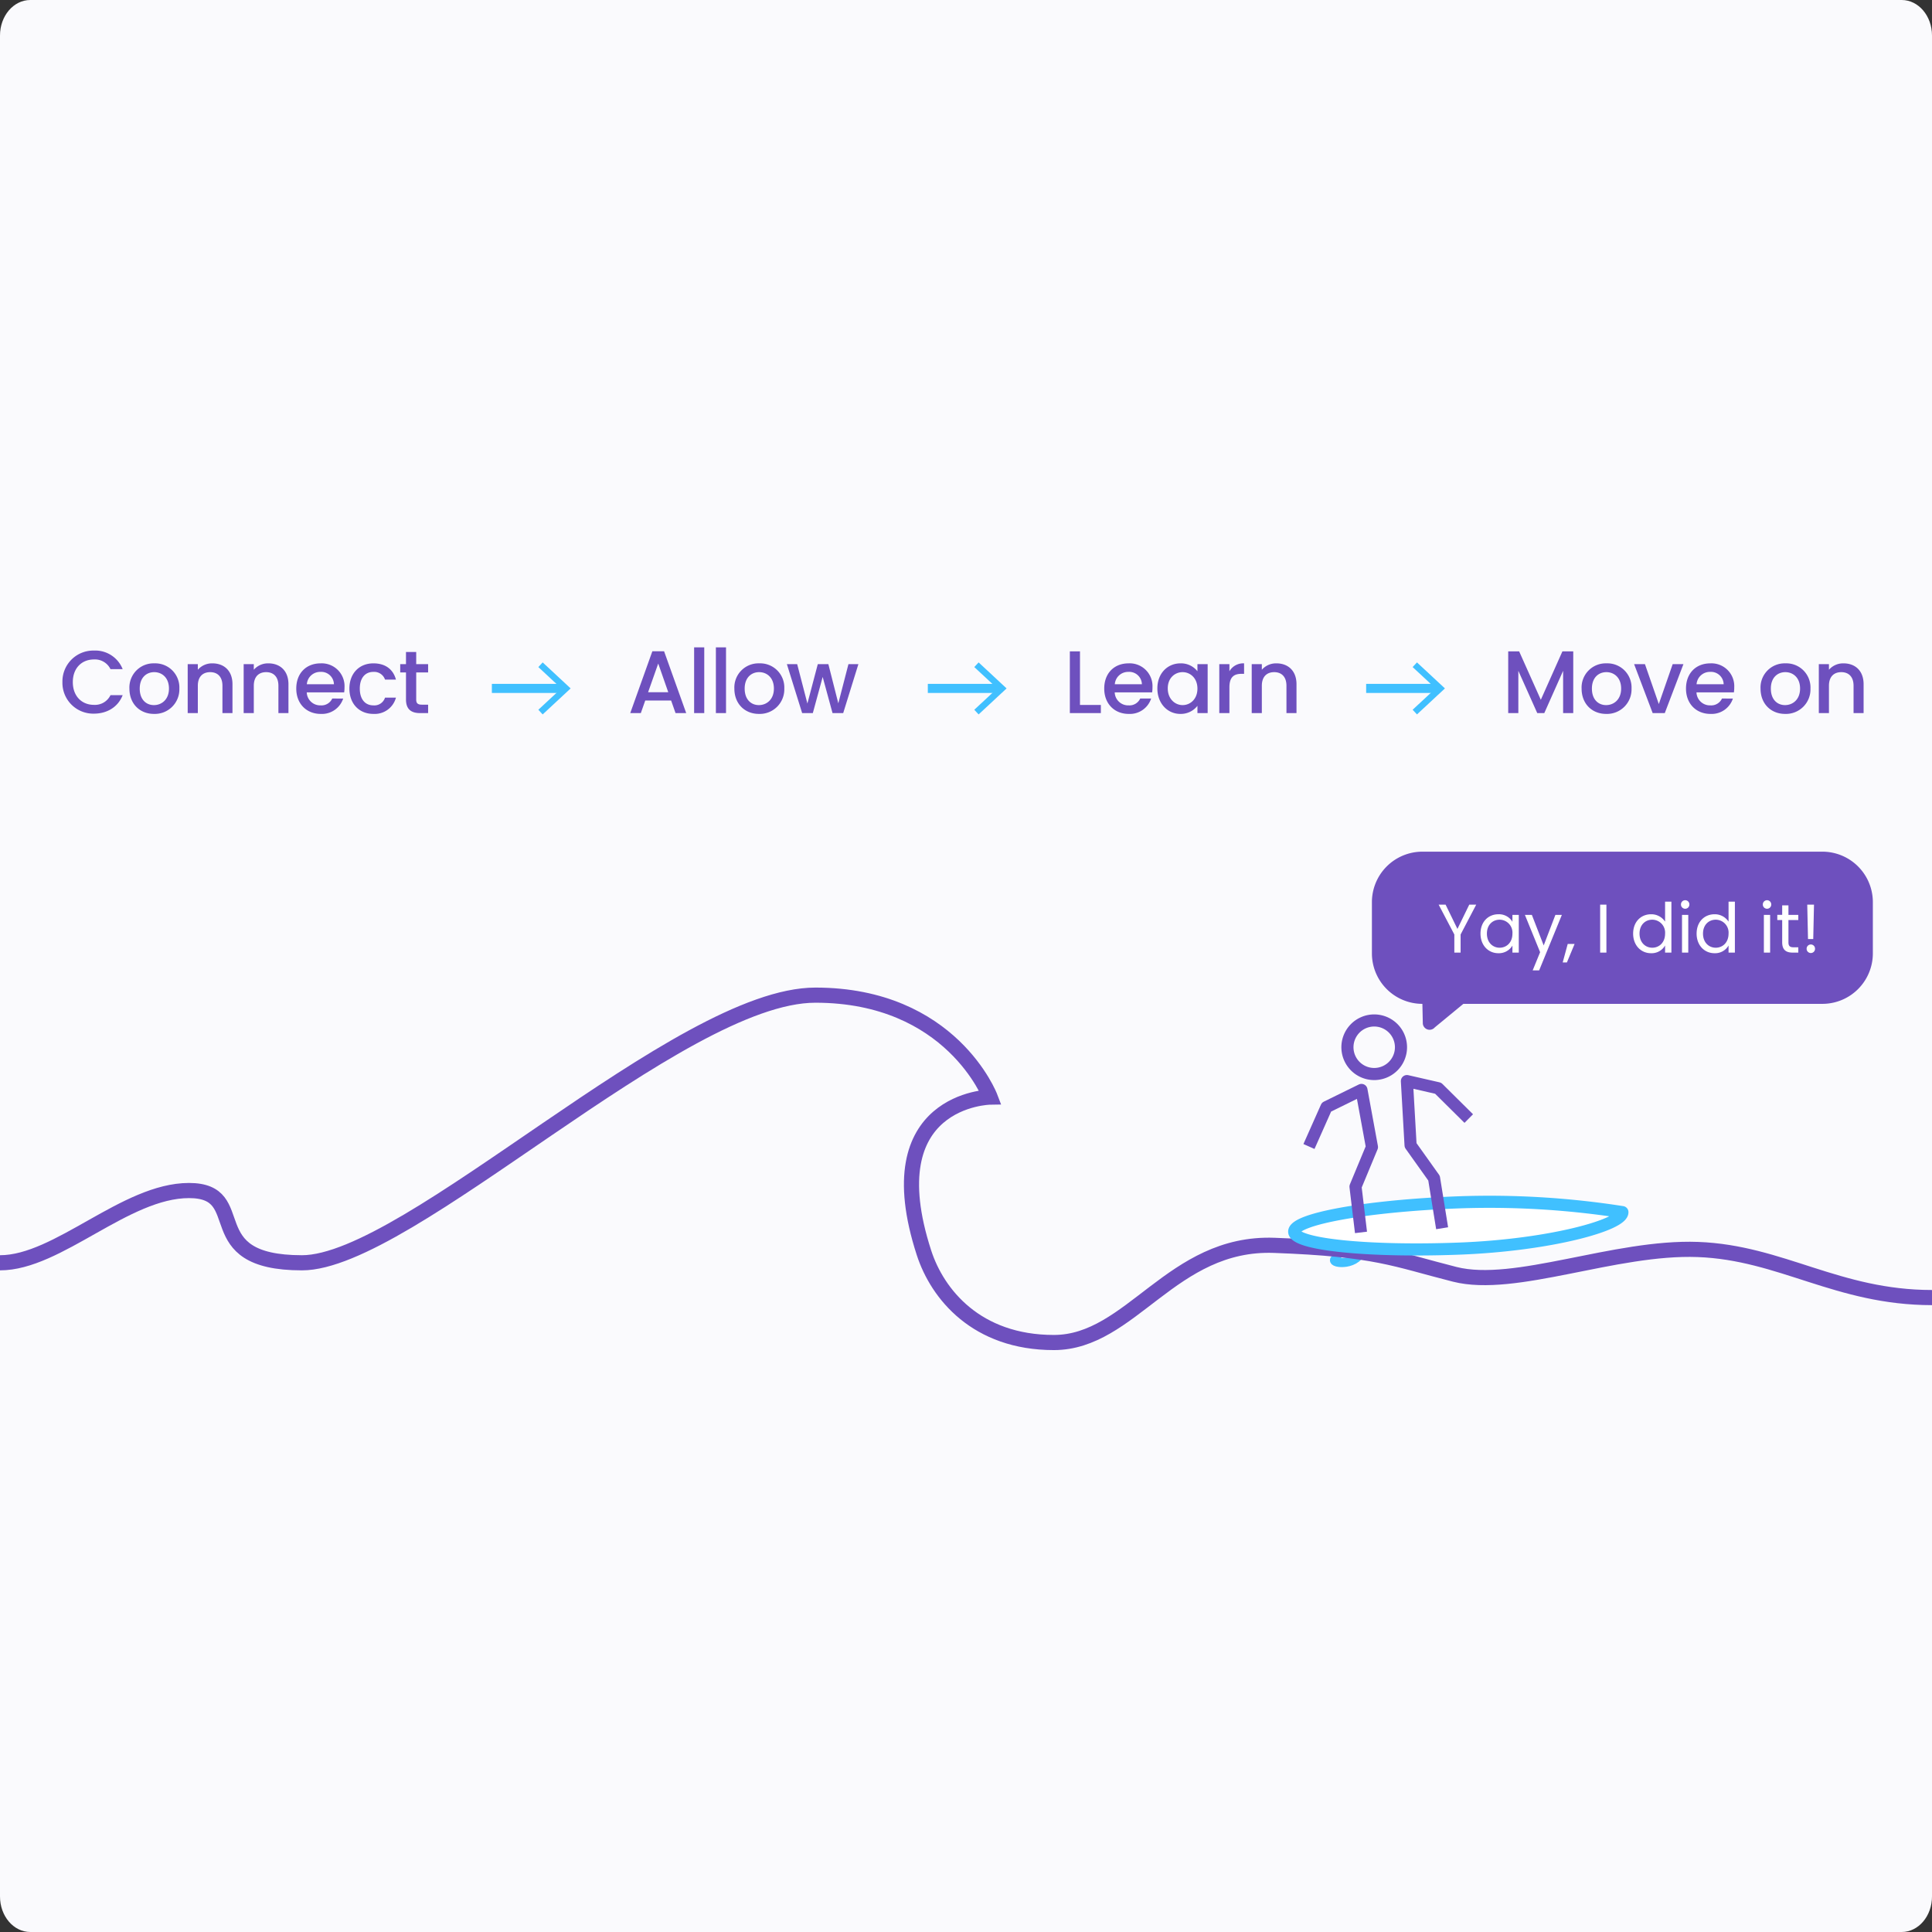
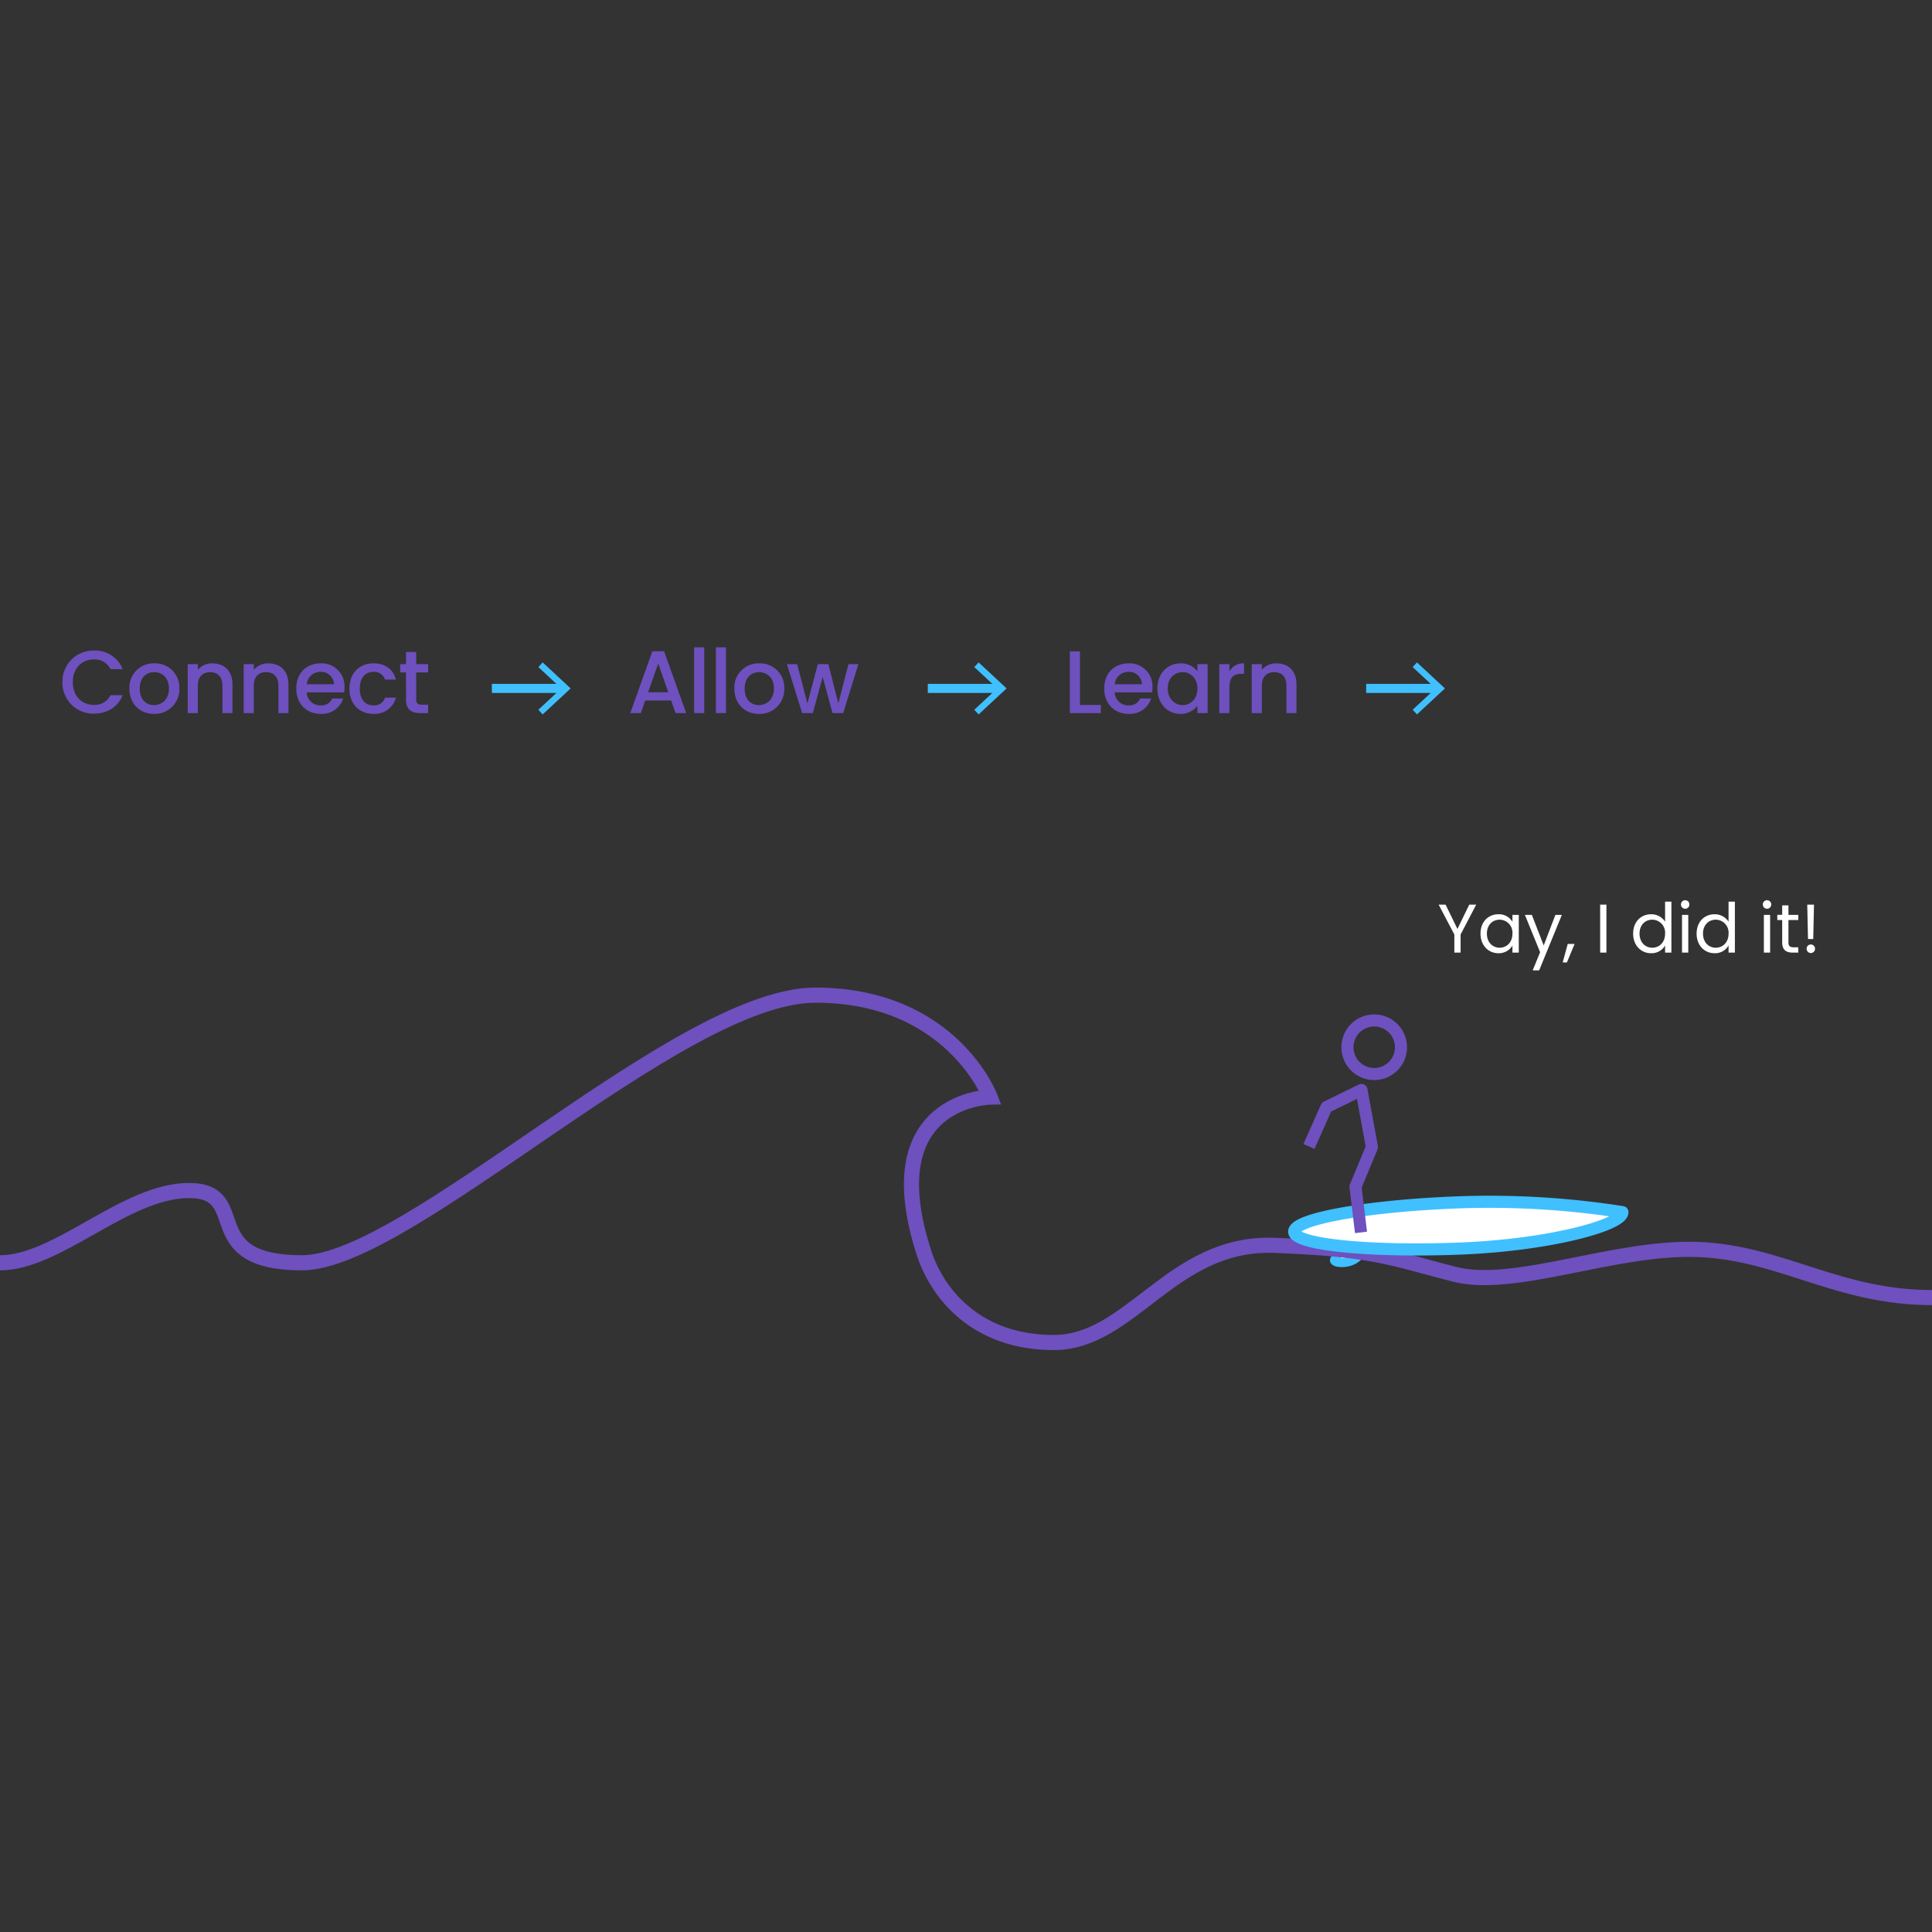
<svg xmlns="http://www.w3.org/2000/svg" width="638" height="638" viewBox="0 0 638 638">
  <rect x="0" y="0" width="638" height="638" fill="#333333" stroke="none" />
  <g id="Group_5366" data-name="Group 5366" transform="translate(-5583 -7812)">
-     <path id="Path_36553" data-name="Path 36553" d="M10,0H628c5.523,0,10,5.251,10,11.728V626.272c0,6.477-4.477,11.728-10,11.728H10c-5.523,0-10-5.251-10-11.728V11.728C0,5.251,4.477,0,10,0" transform="translate(5583 7812)" fill="#fafafd" />
    <path id="Path_36554" data-name="Path 36554" d="M442.535,378.791s-.443,3.05-1.735,4.444,8.067,2.362,8.955-3.829" transform="translate(5583 7844.663)" fill="#fff" />
    <path id="Path_36555" data-name="Path 36555" d="M442.535,378.791s-.443,3.05-1.735,4.444,8.067,2.362,8.955-3.829" transform="translate(5583 7844.663)" fill="none" stroke="#40c0ff" stroke-linecap="round" stroke-linejoin="round" stroke-width="3" />
    <path id="Path_36556" data-name="Path 36556" d="M1.467,384.345c19.173,0,41.379-23.861,62.408-23.861s2.145,23.861,37.314,23.861,124.6-88.382,169.542-88.382,57.72,33.667,57.72,33.667-38.378.579-21.853,51.424c4.428,13.627,17.318,29.62,42.884,29.62s38.9-33.325,72.776-32.088,39.689,4.525,59.6,9.567,52.8-9.232,80.316-8.2,46.052,15.877,77.3,15.877" transform="translate(5581.533 7844.663)" fill="none" stroke="#6e50be" stroke-miterlimit="10" stroke-width="5" />
    <path id="Path_38378" data-name="Path 38378" d="M1.086-10.239A10.182,10.182,0,0,0,11.5.176c4.254,0,7.922-2.112,9.477-6.1H16.958a5.7,5.7,0,0,1-5.457,3.2c-4.049,0-6.983-2.9-6.983-7.511s2.934-7.482,6.983-7.482a5.7,5.7,0,0,1,5.457,3.2h4.019A9.72,9.72,0,0,0,11.5-20.655,10.2,10.2,0,0,0,1.086-10.239ZM39.7-8.1a7.972,7.972,0,0,0-8.244-8.332A7.972,7.972,0,0,0,23.207-8.1c0,5.076,3.491,8.362,8.1,8.362A8.1,8.1,0,0,0,39.7-8.1Zm-13.085,0c0-3.667,2.259-5.428,4.782-5.428,2.494,0,4.87,1.76,4.87,5.428S33.8-2.641,31.305-2.641C28.782-2.641,26.611-4.43,26.611-8.1ZM53.926,0h3.315V-9.535c0-4.518-2.846-6.895-6.631-6.895A6.219,6.219,0,0,0,45.8-14.318v-1.848H42.454V0H45.8V-9.037c0-2.963,1.614-4.489,4.078-4.489,2.435,0,4.049,1.526,4.049,4.489ZM72.41,0h3.315V-9.535c0-4.518-2.846-6.895-6.631-6.895a6.219,6.219,0,0,0-4.812,2.112v-1.848H60.938V0h3.345V-9.037c0-2.963,1.614-4.489,4.078-4.489,2.435,0,4.049,1.526,4.049,4.489ZM86.228-13.613a4.2,4.2,0,0,1,4.518,4.078H81.8A4.4,4.4,0,0,1,86.228-13.613Zm7.57,8.8H90.189a3.914,3.914,0,0,1-3.814,2.259,4.447,4.447,0,0,1-4.606-4.284H94.121a10.318,10.318,0,0,0,.117-1.643,7.539,7.539,0,0,0-7.863-7.951c-4.782,0-8.068,3.257-8.068,8.332S81.74.264,86.375.264A7.387,7.387,0,0,0,93.8-4.812ZM95.852-8.1c0,5.076,3.286,8.362,7.922,8.362a7.261,7.261,0,0,0,7.452-5.369h-3.609a3.692,3.692,0,0,1-3.843,2.553c-2.7,0-4.489-2-4.489-5.545,0-3.521,1.79-5.516,4.489-5.516a3.778,3.778,0,0,1,3.843,2.553h3.609c-.91-3.4-3.491-5.369-7.452-5.369C99.138-16.43,95.852-13.144,95.852-8.1Zm18.689,3.609c0,3.286,1.79,4.489,4.665,4.489h2.641V-2.787h-2.054c-1.408,0-1.878-.5-1.878-1.7v-8.949h3.931v-2.729h-3.931v-4.019h-3.374v4.019h-1.907v2.729h1.907Z" transform="translate(5602.529 8047.488)" fill="#6e50be" />
    <path id="Path_38379" data-name="Path 38379" d="M15.961,0h3.521L12.176-20.42H8.3L1,0H4.489L5.956-4.166h8.538ZM13.555-6.895H6.895l3.345-9.477ZM22.093,0h3.345V-21.711H22.093Zm7.188,0h3.345V-21.711H29.281ZM51.872-8.1a7.972,7.972,0,0,0-8.244-8.332A7.972,7.972,0,0,0,35.383-8.1c0,5.076,3.491,8.362,8.1,8.362A8.1,8.1,0,0,0,51.872-8.1Zm-13.085,0c0-3.667,2.259-5.428,4.782-5.428,2.494,0,4.87,1.76,4.87,5.428s-2.465,5.457-4.958,5.457C40.958-2.641,38.787-4.43,38.787-8.1ZM57.769,0H61.29l3.257-11.941L67.8,0h3.521l5.017-16.166H73.055L69.71-3.227,66.424-16.166H62.933l-3.433,13-3.374-13h-3.4Z" transform="translate(5790.125 8047.488)" fill="#6e50be" />
    <path id="Path_38380" data-name="Path 38380" d="M2.2-20.391V0H12.44V-2.7H5.545V-20.391Zm19.276,6.777a4.2,4.2,0,0,1,4.518,4.078H17.046A4.4,4.4,0,0,1,21.476-13.613Zm7.57,8.8H25.437a3.914,3.914,0,0,1-3.814,2.259,4.447,4.447,0,0,1-4.606-4.284H29.369a10.318,10.318,0,0,0,.117-1.643,7.539,7.539,0,0,0-7.863-7.951c-4.782,0-8.068,3.257-8.068,8.332S16.988.264,21.623.264A7.387,7.387,0,0,0,29.046-4.812ZM31.1-8.156c0,4.988,3.374,8.42,7.57,8.42a6.958,6.958,0,0,0,5.663-2.67V0h3.374V-16.166H44.332v2.347a6.881,6.881,0,0,0-5.6-2.611C34.474-16.43,31.1-13.144,31.1-8.156ZM44.332-8.1c0,3.491-2.376,5.457-4.9,5.457-2.494,0-4.9-2.024-4.9-5.516s2.406-5.369,4.9-5.369C41.955-13.525,44.332-11.56,44.332-8.1Zm10.562-.411c0-3.433,1.526-4.46,3.99-4.46h.851V-16.43a5.266,5.266,0,0,0-4.841,2.611v-2.347H51.549V0h3.345ZM73.73,0h3.315V-9.535c0-4.518-2.846-6.895-6.631-6.895A6.219,6.219,0,0,0,65.6-14.318v-1.848H62.258V0H65.6V-9.037c0-2.963,1.614-4.489,4.078-4.489,2.435,0,4.049,1.526,4.049,4.489Z" transform="translate(5934.094 8047.488)" fill="#6e50be" />
-     <path id="Path_38381" data-name="Path 38381" d="M2.2,0H5.545V-13.966L11.794,0h2.318l6.22-13.966V0h3.345V-20.391H20.1L12.968-4.4,5.809-20.391H2.2ZM42.924-8.1a7.972,7.972,0,0,0-8.244-8.332A7.972,7.972,0,0,0,26.435-8.1c0,5.076,3.491,8.362,8.1,8.362A8.1,8.1,0,0,0,42.924-8.1Zm-13.085,0c0-3.667,2.259-5.428,4.782-5.428,2.494,0,4.87,1.76,4.87,5.428s-2.465,5.457-4.958,5.457C32.009-2.641,29.838-4.43,29.838-8.1Zm13.936-8.068L49.906,0H53.9l6.161-16.166h-3.55L51.931-2.993,47.354-16.166ZM68.83-13.613a4.2,4.2,0,0,1,4.518,4.078H64.4A4.4,4.4,0,0,1,68.83-13.613Zm7.57,8.8H72.791a3.914,3.914,0,0,1-3.814,2.259,4.447,4.447,0,0,1-4.606-4.284H76.723a10.319,10.319,0,0,0,.117-1.643,7.539,7.539,0,0,0-7.863-7.951c-4.782,0-8.068,3.257-8.068,8.332S64.341.264,68.977.264A7.387,7.387,0,0,0,76.4-4.812ZM102.013-8.1a7.972,7.972,0,0,0-8.244-8.332A7.972,7.972,0,0,0,85.524-8.1c0,5.076,3.491,8.362,8.1,8.362A8.1,8.1,0,0,0,102.013-8.1Zm-13.085,0c0-3.667,2.259-5.428,4.782-5.428,2.494,0,4.87,1.76,4.87,5.428s-2.465,5.457-4.958,5.457C91.1-2.641,88.928-4.43,88.928-8.1ZM116.243,0h3.315V-9.535c0-4.518-2.846-6.895-6.631-6.895a6.219,6.219,0,0,0-4.812,2.112v-1.848h-3.345V0h3.345V-9.037c0-2.963,1.614-4.489,4.078-4.489,2.435,0,4.049,1.526,4.049,4.489Z" transform="translate(6078.854 8047.488)" fill="#6e50be" />
    <path id="Path_38382" data-name="Path 38382" d="M0,0H23.737" transform="translate(5745.428 8039.332)" fill="none" stroke="#40c0ff" stroke-width="3" />
    <path id="Path_36557" data-name="Path 36557" d="M179.206,203.257l-1.432-1.538,7.584-7.049-7.584-7.05,1.432-1.538,9.236,8.588Z" transform="translate(5583 7844.663)" fill="#40c0ff" />
    <path id="Path_38383" data-name="Path 38383" d="M0,0H23.737" transform="translate(5889.39 8039.332)" fill="none" stroke="#40c0ff" stroke-width="3" />
    <path id="Path_36558" data-name="Path 36558" d="M323.168,203.257l-1.433-1.538,7.585-7.049-7.585-7.05,1.433-1.538,9.235,8.588Z" transform="translate(5583 7844.663)" fill="#40c0ff" />
    <path id="Path_38384" data-name="Path 38384" d="M0,0H23.737" transform="translate(6034.143 8039.332)" fill="none" stroke="#40c0ff" stroke-width="3" />
    <path id="Path_36559" data-name="Path 36559" d="M467.922,203.257l-1.433-1.538,7.585-7.049-7.585-7.05,1.433-1.538,9.235,8.588Z" transform="translate(5583 7844.663)" fill="#40c0ff" />
    <path id="Path_36560" data-name="Path 36560" d="M427.381,374.1c.161,4.215,24.572,6.7,54.524,5.56s54.013-7.831,53.852-12.046a284.029,284.029,0,0,0-54.435-3.217c-29.952,1.144-54.1,5.488-53.941,9.7" transform="translate(5583 7844.663)" fill="#fff" />
    <path id="Path_36561" data-name="Path 36561" d="M427.381,374.1c.161,4.215,24.572,6.7,54.524,5.56s54.013-7.831,53.852-12.046a284.029,284.029,0,0,0-54.435-3.217C451.37,365.542,427.22,369.886,427.381,374.1Z" transform="translate(5583 7844.663)" fill="none" stroke="#40c0ff" stroke-linejoin="round" stroke-width="4" />
    <path id="Path_36562" data-name="Path 36562" d="M432.256,345.942l5.786-13.011,11.549-5.668,3.464,18.866L447.626,359.2l1.813,15.112" transform="translate(5583 7844.663)" fill="none" stroke="#6e50be" stroke-linejoin="round" stroke-width="4" />
-     <path id="Path_36563" data-name="Path 36563" d="M485.026,336.717,474.915,326.7l-10.314-2.36,1.209,21.19,7.751,10.873,2.669,16.532" transform="translate(5583 7844.663)" fill="none" stroke="#6e50be" stroke-linejoin="round" stroke-width="4" />
    <path id="Path_36564" data-name="Path 36564" d="M462.638,312.83a8.842,8.842,0,1,1-9.173-8.5A8.842,8.842,0,0,1,462.638,312.83Z" transform="translate(5583 7844.663)" fill="none" stroke="#6e50be" stroke-linejoin="round" stroke-width="4" />
-     <path id="Path_36565" data-name="Path 36565" d="M601.8,298.837H483.237l-9.444,7.785a2.248,2.248,0,0,1-3.939-1.263l-.142-6.522a16.667,16.667,0,0,1-16.667-16.667V265.25a16.668,16.668,0,0,1,16.667-16.668H601.8a16.668,16.668,0,0,1,16.667,16.668v16.92A16.667,16.667,0,0,1,601.8,298.837" transform="translate(5583 7844.663)" fill="#6e50be" />
    <path id="Path_38385" data-name="Path 38385" d="M5.616-5.979V0H7.685V-5.979l5.161-9.867h-2.3L6.639-7.821,2.728-15.847H.432Zm8.639-.3C14.255-2.41,16.824.2,20.144.2A5.2,5.2,0,0,0,24.8-2.319V0H26.9V-12.459H24.8v2.274a5.171,5.171,0,0,0-4.638-2.478C16.824-12.664,14.255-10.163,14.255-6.275ZM24.8-6.252c0,2.933-1.955,4.638-4.229,4.638S16.37-3.342,16.37-6.275s1.933-4.593,4.206-4.593A4.269,4.269,0,0,1,24.8-6.252ZM35.126-2.364,31.216-12.459h-2.3L33.944-.136l-2.455,6h2.137l7.5-18.325H38.991ZM41.4,3.251h1.387l2.546-6.116H43.061ZM53.769,0h2.069V-15.847H53.769ZM64.66-6.275C64.66-2.41,67.229.2,70.571.2a5.117,5.117,0,0,0,4.638-2.546V0H77.3V-16.824H75.209v6.593a5.434,5.434,0,0,0-4.615-2.433C67.229-12.664,64.66-10.163,64.66-6.275Zm10.549.023c0,2.933-1.955,4.638-4.229,4.638s-4.206-1.728-4.206-4.661,1.933-4.593,4.206-4.593A4.269,4.269,0,0,1,75.209-6.252ZM80.8,0h2.069V-12.459H80.8Zm1.069-14.483a1.379,1.379,0,0,0,1.364-1.41,1.379,1.379,0,0,0-1.364-1.41,1.388,1.388,0,0,0-1.41,1.41A1.388,1.388,0,0,0,81.871-14.483Zm3.751,8.208C85.622-2.41,88.191.2,91.533.2a5.117,5.117,0,0,0,4.638-2.546V0h2.092V-16.824H96.171v6.593a5.434,5.434,0,0,0-4.615-2.433C88.191-12.664,85.622-10.163,85.622-6.275Zm10.549.023c0,2.933-1.955,4.638-4.229,4.638s-4.206-1.728-4.206-4.661,1.933-4.593,4.206-4.593A4.269,4.269,0,0,1,96.171-6.252ZM107.834,0H109.9V-12.459h-2.069ZM108.9-14.483a1.379,1.379,0,0,0,1.364-1.41A1.379,1.379,0,0,0,108.9-17.3a1.388,1.388,0,0,0-1.41,1.41A1.388,1.388,0,0,0,108.9-14.483ZM113.882-3.41c0,2.5,1.25,3.41,3.456,3.41H119.2V-1.751h-1.523c-1.273,0-1.728-.432-1.728-1.66v-7.344H119.2v-1.705h-3.251V-15.6h-2.069v3.137h-1.614v1.705h1.614Zm8.526-1.069h1.728l.25-11.368h-2.228Zm2.319,3.206a1.379,1.379,0,0,0-1.364-1.41,1.388,1.388,0,0,0-1.41,1.41,1.388,1.388,0,0,0,1.41,1.41A1.379,1.379,0,0,0,124.727-1.273Z" transform="translate(6057.646 8126.577)" fill="#fff" />
  </g>
</svg>